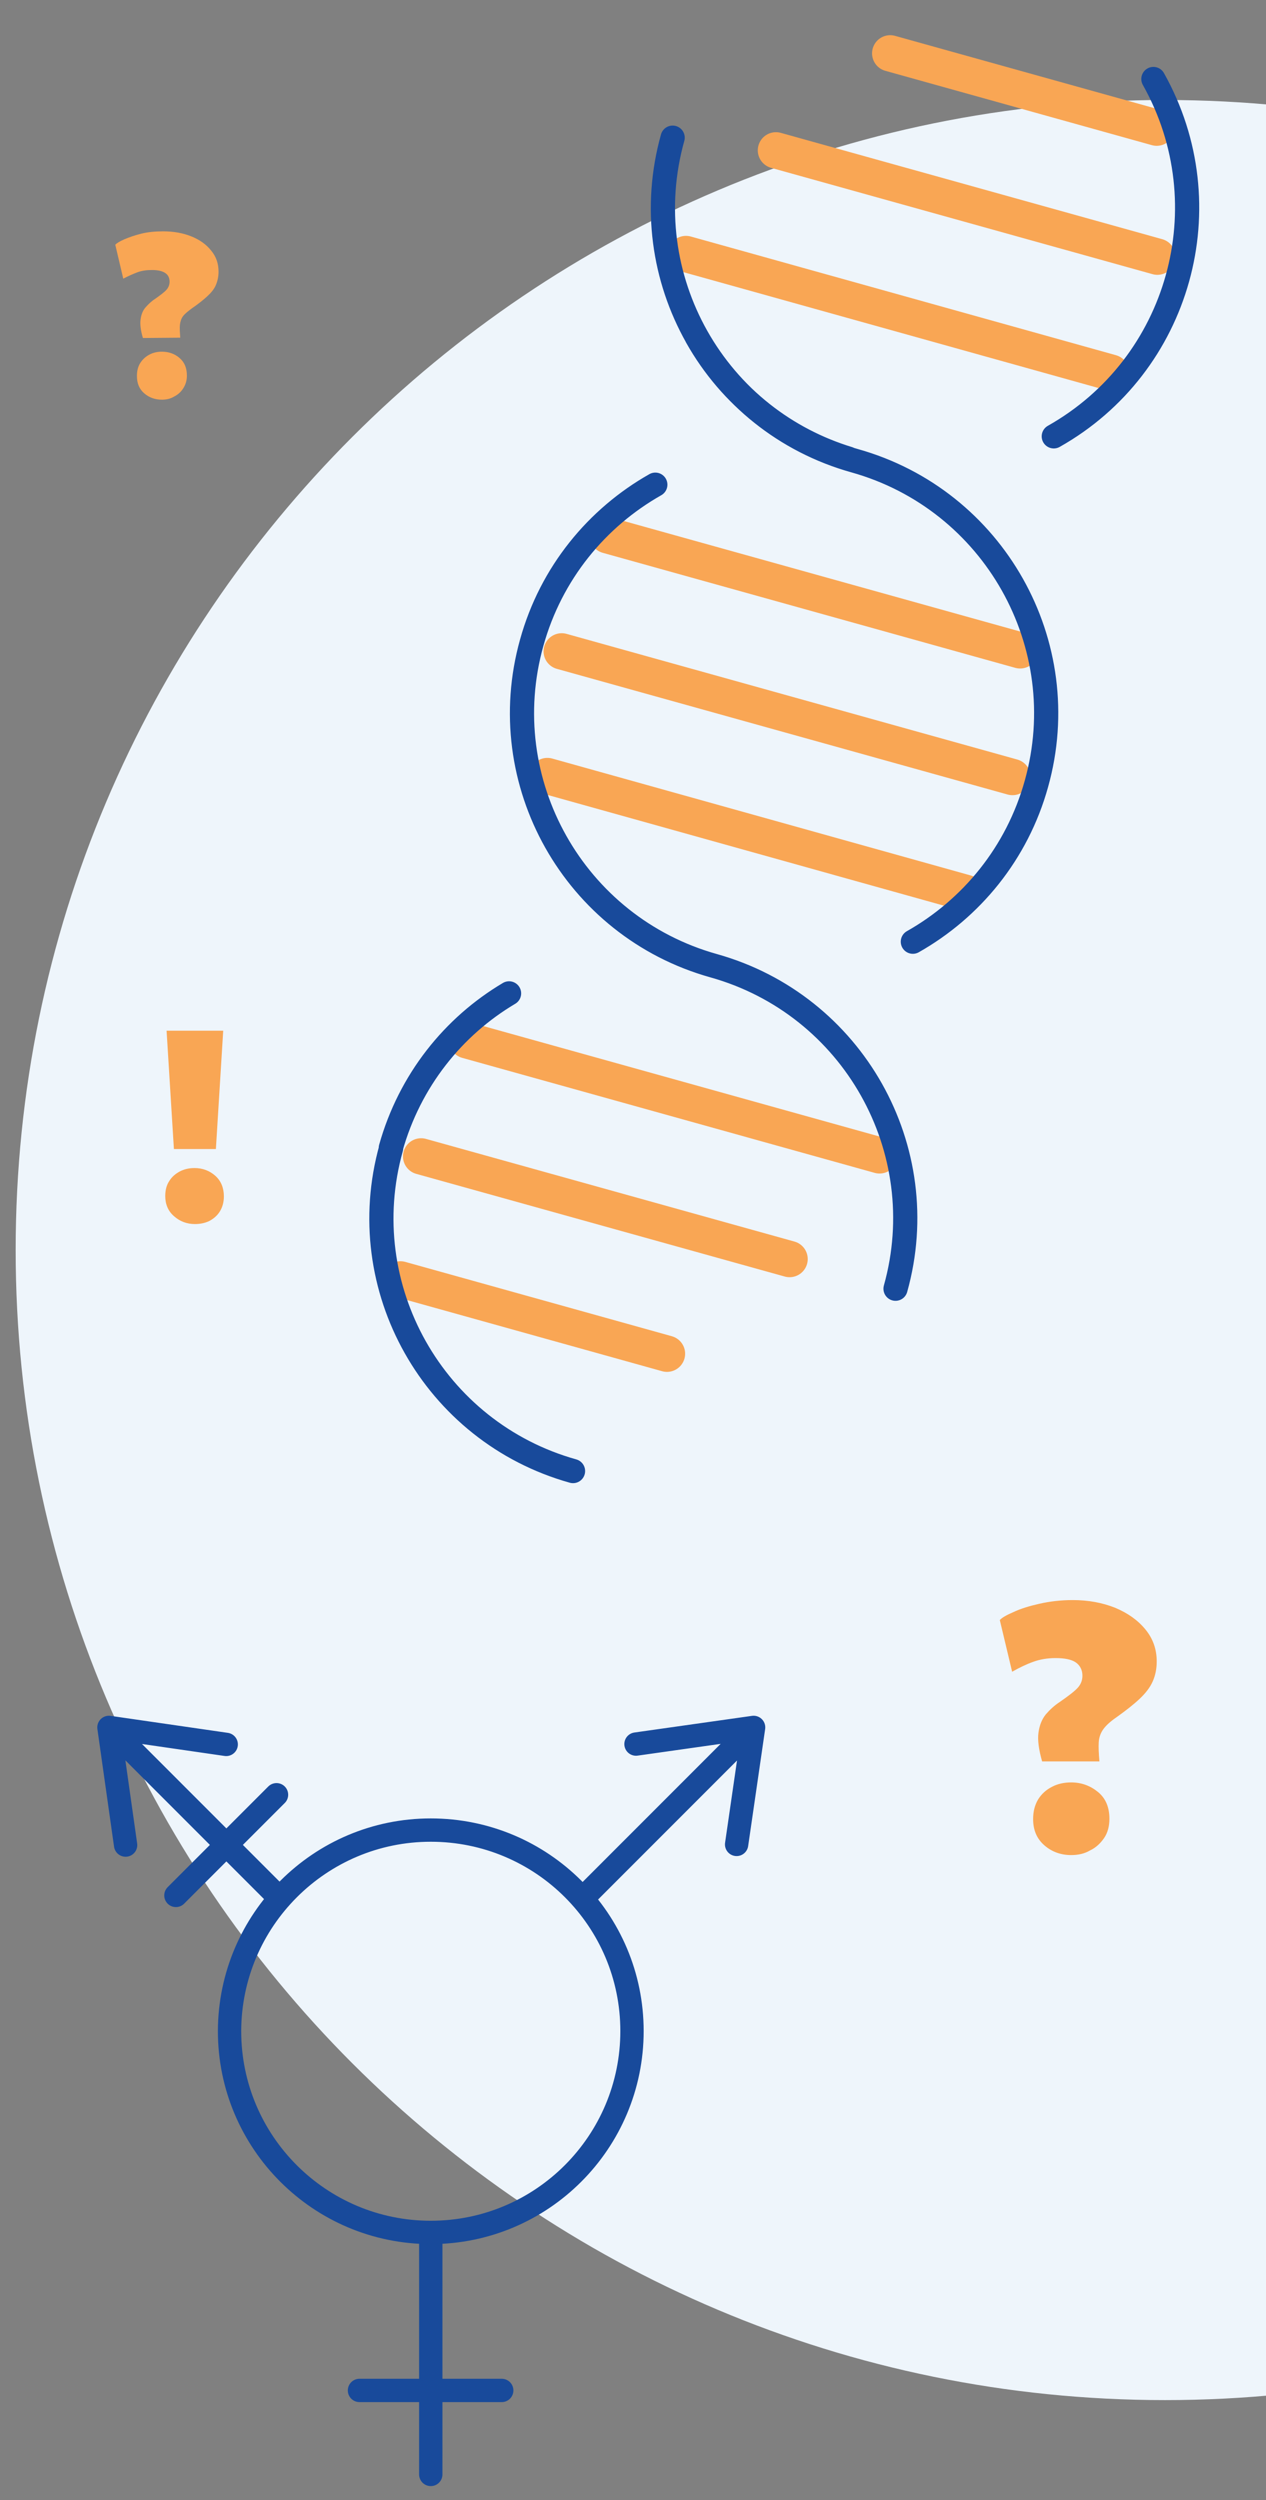
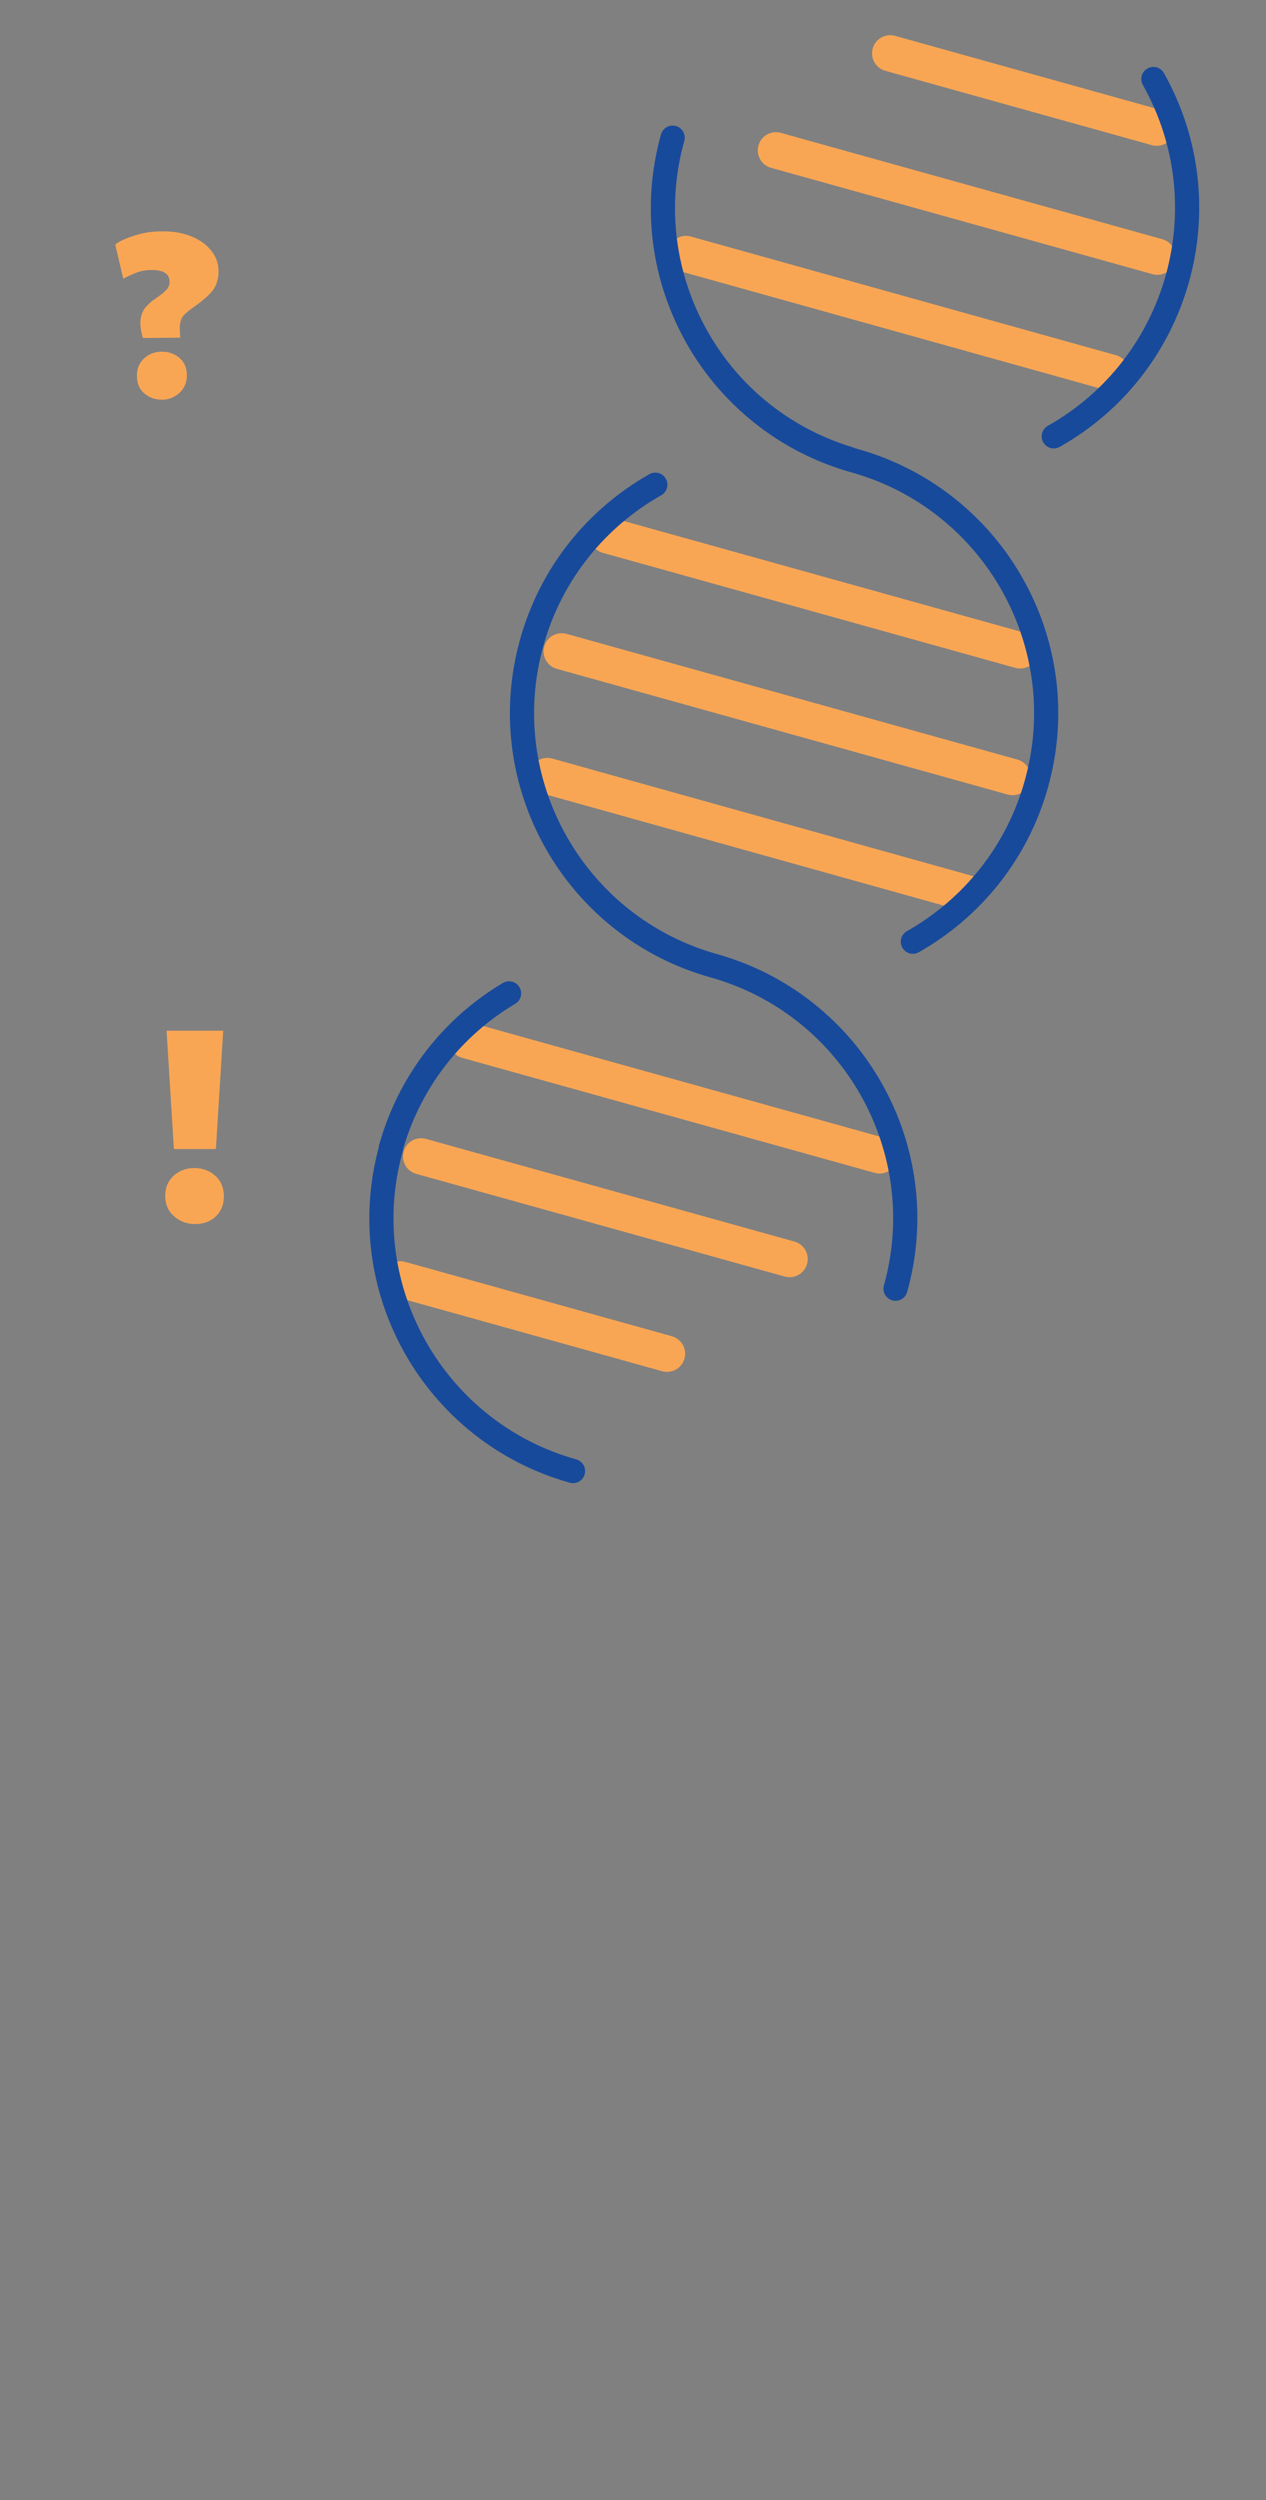
<svg xmlns="http://www.w3.org/2000/svg" version="1.1" id="Layer_1" x="0px" y="0px" viewBox="0 0 380 750" style="enable-background:new 0 0 380 750;" xml:space="preserve">
  <rect x="0" y="0" width="380" height="750" fill="#808080" stroke="none" />
  <style type="text/css">
	.st0{fill:#EEF5FB;}
	.st1{fill:#F9A654;}
	.st2{fill:none;stroke:#184A9B;stroke-width:7;stroke-linecap:round;stroke-linejoin:round;stroke-miterlimit:10;}
	.st3{fill:none;stroke:#F9A654;stroke-width:10.89;stroke-linecap:round;stroke-linejoin:round;stroke-miterlimit:10;}
	.st4{fill:none;stroke:#184A9B;stroke-width:7.26;stroke-linecap:round;stroke-linejoin:round;stroke-miterlimit:10;}
</style>
  <g>
-     <path class="st0" d="M349.7,720c190.5,0,345-154.5,345-345S540.2,30,349.7,30S4.7,184.5,4.7,375S159.1,720,349.7,720" />
-   </g>
+     </g>
  <path class="st1" d="M42.9,101.4c-0.7-2.3-0.9-4.2-0.7-5.6c0.2-1.5,0.7-2.7,1.5-3.6s1.7-1.8,2.8-2.5c1.7-1.2,2.9-2.1,3.5-2.8  c0.6-0.7,0.9-1.5,0.9-2.4c0-1.1-0.4-2-1.3-2.6c-0.9-0.6-2.2-0.9-4-0.9c-1.6,0-3.1,0.2-4.4,0.7c-1.3,0.5-2.7,1.1-4.2,1.9l-2.4-10.2  c0.4-0.4,1.3-1,2.7-1.6s3.1-1.2,5.1-1.7s4.2-0.7,6.6-0.7c3.1,0,5.9,0.5,8.4,1.5c2.5,1,4.5,2.4,6,4.3c1.5,1.8,2.2,3.9,2.2,6.3  c0,1.5-0.3,2.8-0.8,4s-1.4,2.3-2.6,3.4c-1.2,1.1-2.7,2.3-4.6,3.6c-1.2,0.9-2.1,1.6-2.7,2.4c-0.5,0.7-0.8,1.6-0.9,2.6  c-0.1,1,0,2.2,0.1,3.8L42.9,101.4L42.9,101.4z M48.6,119.9c-2,0-3.8-0.6-5.3-1.9s-2.2-3-2.2-5.2c0-1.5,0.3-2.8,1-3.9  s1.6-1.9,2.7-2.5c1.1-0.6,2.4-0.9,3.8-0.9c2,0,3.8,0.6,5.3,1.9s2.2,3,2.2,5.3c0,1.5-0.4,2.7-1.1,3.8c-0.7,1.1-1.6,1.9-2.8,2.5  C51.2,119.6,50,119.9,48.6,119.9z" />
-   <path class="st1" d="M312.8,528.4c-1-3.5-1.4-6.4-1.1-8.6s1-4,2.2-5.5c1.2-1.4,2.6-2.7,4.3-3.8c2.6-1.8,4.4-3.2,5.3-4.2  s1.4-2.2,1.4-3.6c0-1.7-0.7-3.1-2-4s-3.4-1.3-6.1-1.3c-2.4,0-4.7,0.4-6.6,1.1c-2,0.7-4.1,1.7-6.4,3l-3.7-15.5c0.6-0.7,2-1.5,4.1-2.4  c2.1-1,4.7-1.8,7.8-2.5c3.1-0.7,6.4-1.1,10-1.1c4.7,0,8.9,0.8,12.7,2.3c3.8,1.6,6.8,3.7,9.1,6.5c2.3,2.8,3.4,6,3.4,9.6  c0,2.2-0.4,4.2-1.2,6c-0.8,1.8-2.1,3.5-3.9,5.2s-4.1,3.5-6.9,5.5c-1.9,1.3-3.2,2.5-4,3.6c-0.8,1.1-1.3,2.4-1.4,3.9s0,3.4,0.2,5.8  H312.8z M321.5,556.5c-3.1,0-5.8-1-8-2.9c-2.3-2-3.4-4.6-3.4-7.9c0-2.3,0.5-4.2,1.5-5.9c1-1.6,2.4-2.9,4.2-3.8  c1.7-0.9,3.7-1.3,5.7-1.3c3.1,0,5.8,1,8.1,2.9c2.3,1.9,3.4,4.6,3.4,8c0,2.2-0.5,4.2-1.6,5.8c-1.1,1.6-2.5,2.9-4.2,3.7  C325.5,556.1,323.6,556.5,321.5,556.5z" />
  <path class="st1" d="M58.5,367.2c-2.4,0-4.5-0.8-6.2-2.3c-1.8-1.5-2.7-3.6-2.7-6.1c0-1.8,0.4-3.3,1.2-4.5c0.8-1.3,1.9-2.2,3.2-2.9  c1.4-0.7,2.8-1,4.4-1c2.4,0,4.5,0.8,6.2,2.3c1.7,1.5,2.6,3.6,2.6,6.2c0,1.7-0.4,3.2-1.2,4.5c-0.8,1.3-1.9,2.2-3.2,2.9  C61.5,366.9,60.1,367.2,58.5,367.2z M52.2,344.7L50,309.2h17l-2.2,35.5H52.2z" />
  <g>
-     <path class="st2" d="M37.7,553.5l-5-35.3l35.2,5.1 M32.7,518.2l51.3,51.3 M52.8,568.6L83,538.4 M190.9,523.2l35.3-5l-5.1,35.1    M226.2,518.2l-51.3,51.3 M107.9,717.1h42.7 M129.3,669.7v72.6 M189.7,609.3c0,33.3-27,60.4-60.4,60.4c-33.3,0-60.4-27-60.4-60.4   C69,576,96,549,129.3,549C162.7,549,189.7,576,189.7,609.3z" />
-   </g>
+     </g>
  <g>
    <path class="st3" d="M264,346.6l-123.8-34.5 M237,377.7l-110.6-30.8 M200.2,406.1l-80-22.3 M205.9,76.2l127.6,35.6 M232.9,45.1   L347.4,77 M267.2,16l80,22.3 M164.3,232.8L290,267.9 M168.6,195.4l135.3,37.7 M182.4,160.6l123.8,34.5" />
    <g>
      <path class="st4" d="M209.1,101c10.3,18.3,26.9,30.9,45.6,36.6 M316.3,130.9c37.8-21.3,51.2-69.3,29.9-107.2 M256.5,138.2    c41.8,11.7,66.3,55.1,54.6,96.9c-5.8,20.9-19.6,37.5-37.1,47.4 M214.2,289.7c-41.8-11.7-66.3-55.1-54.6-96.9    c5.8-20.9,19.6-37.5,37.1-47.4 M172,441.3c-41.8-11.7-66.3-55.1-54.6-96.9 M117.3,344.4c5.7-20.3,18.8-36.5,35.5-46.4     M256.5,138.2c-41.8-11.7-66.3-55.1-54.6-96.9 M214.2,289.7c41.8,11.7,66.3,55.1,54.6,96.9" />
    </g>
  </g>
</svg>